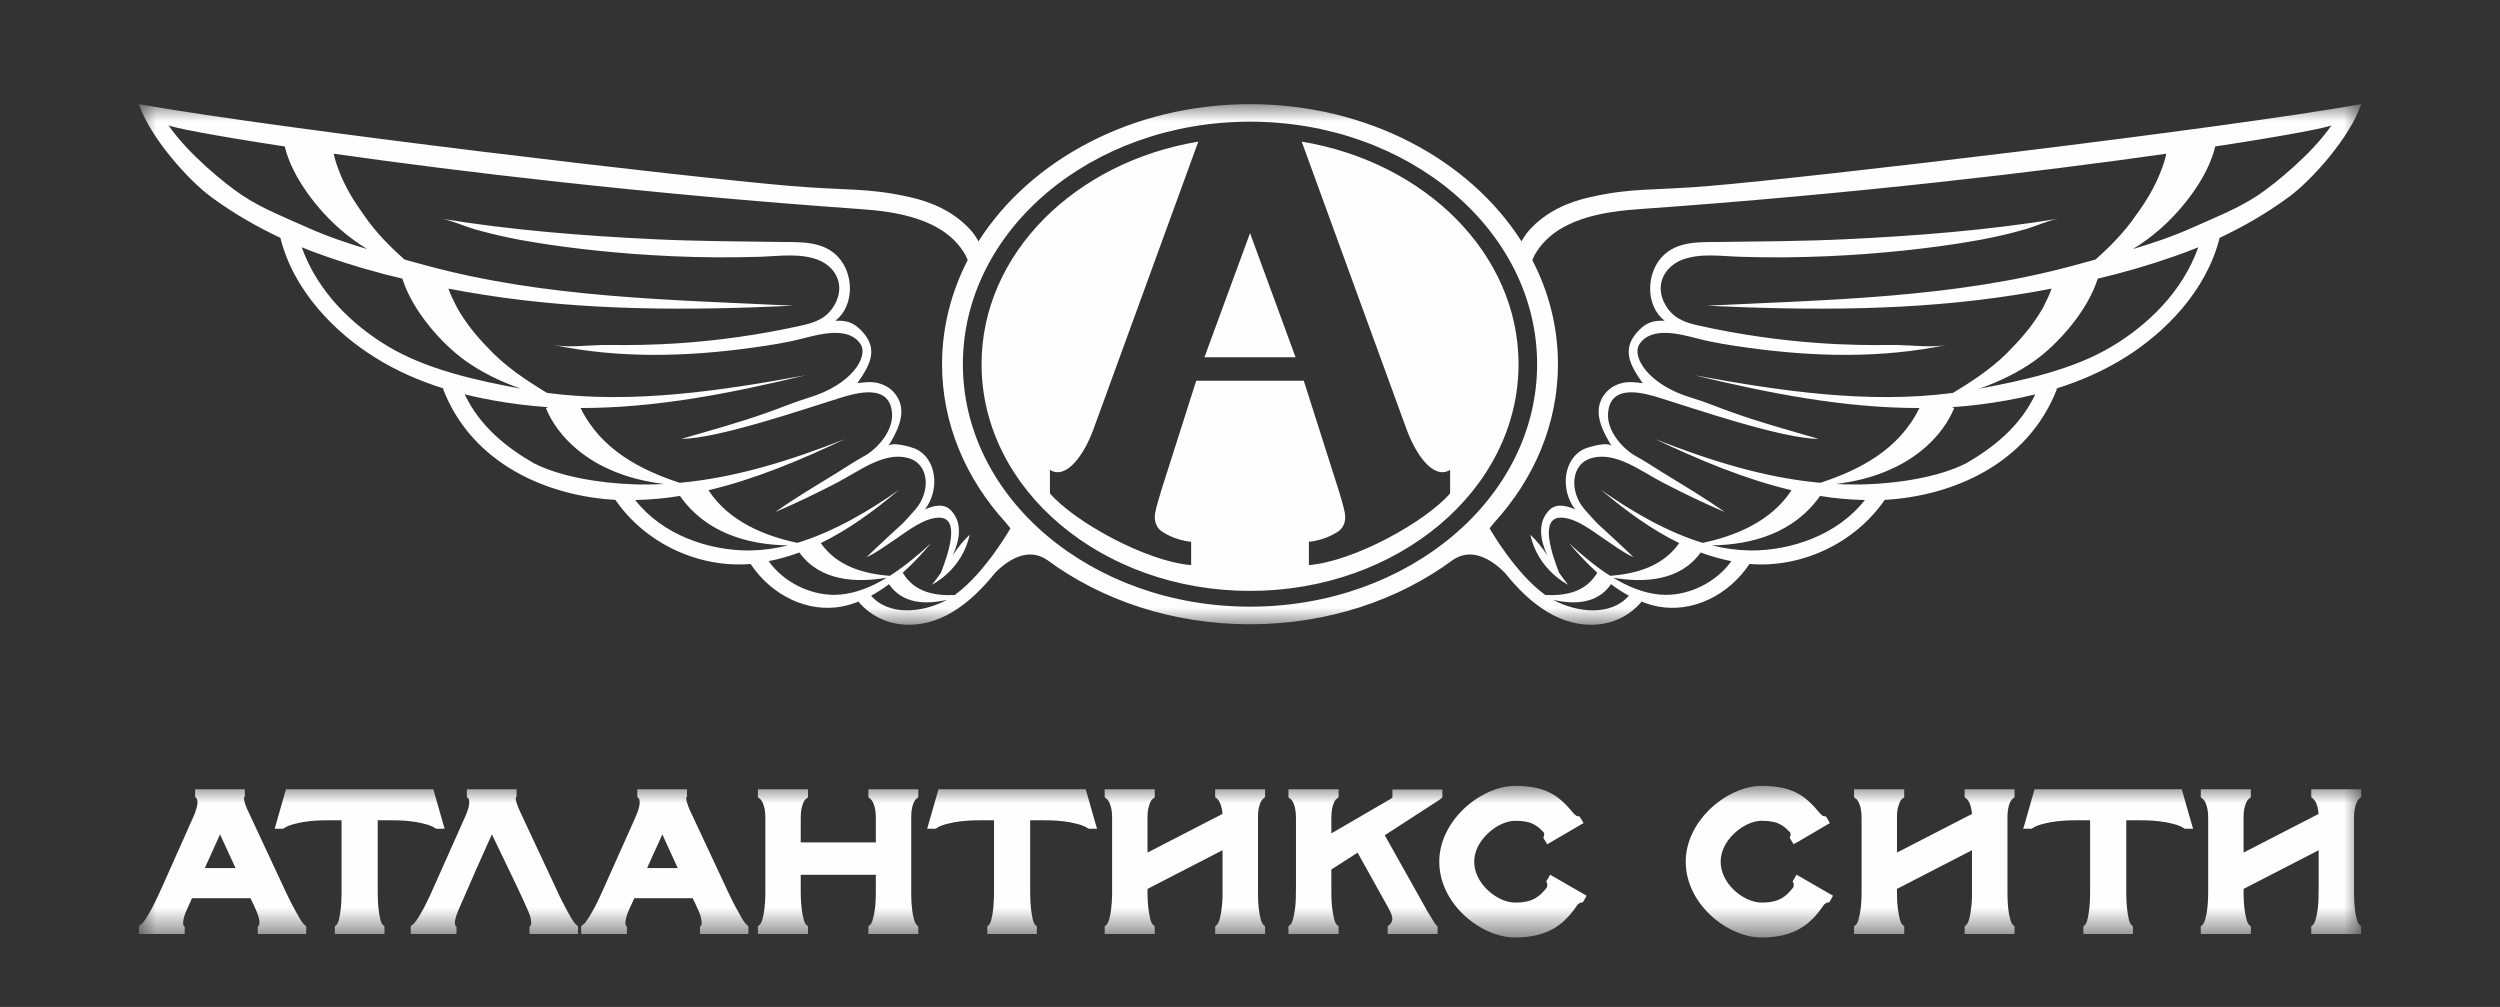
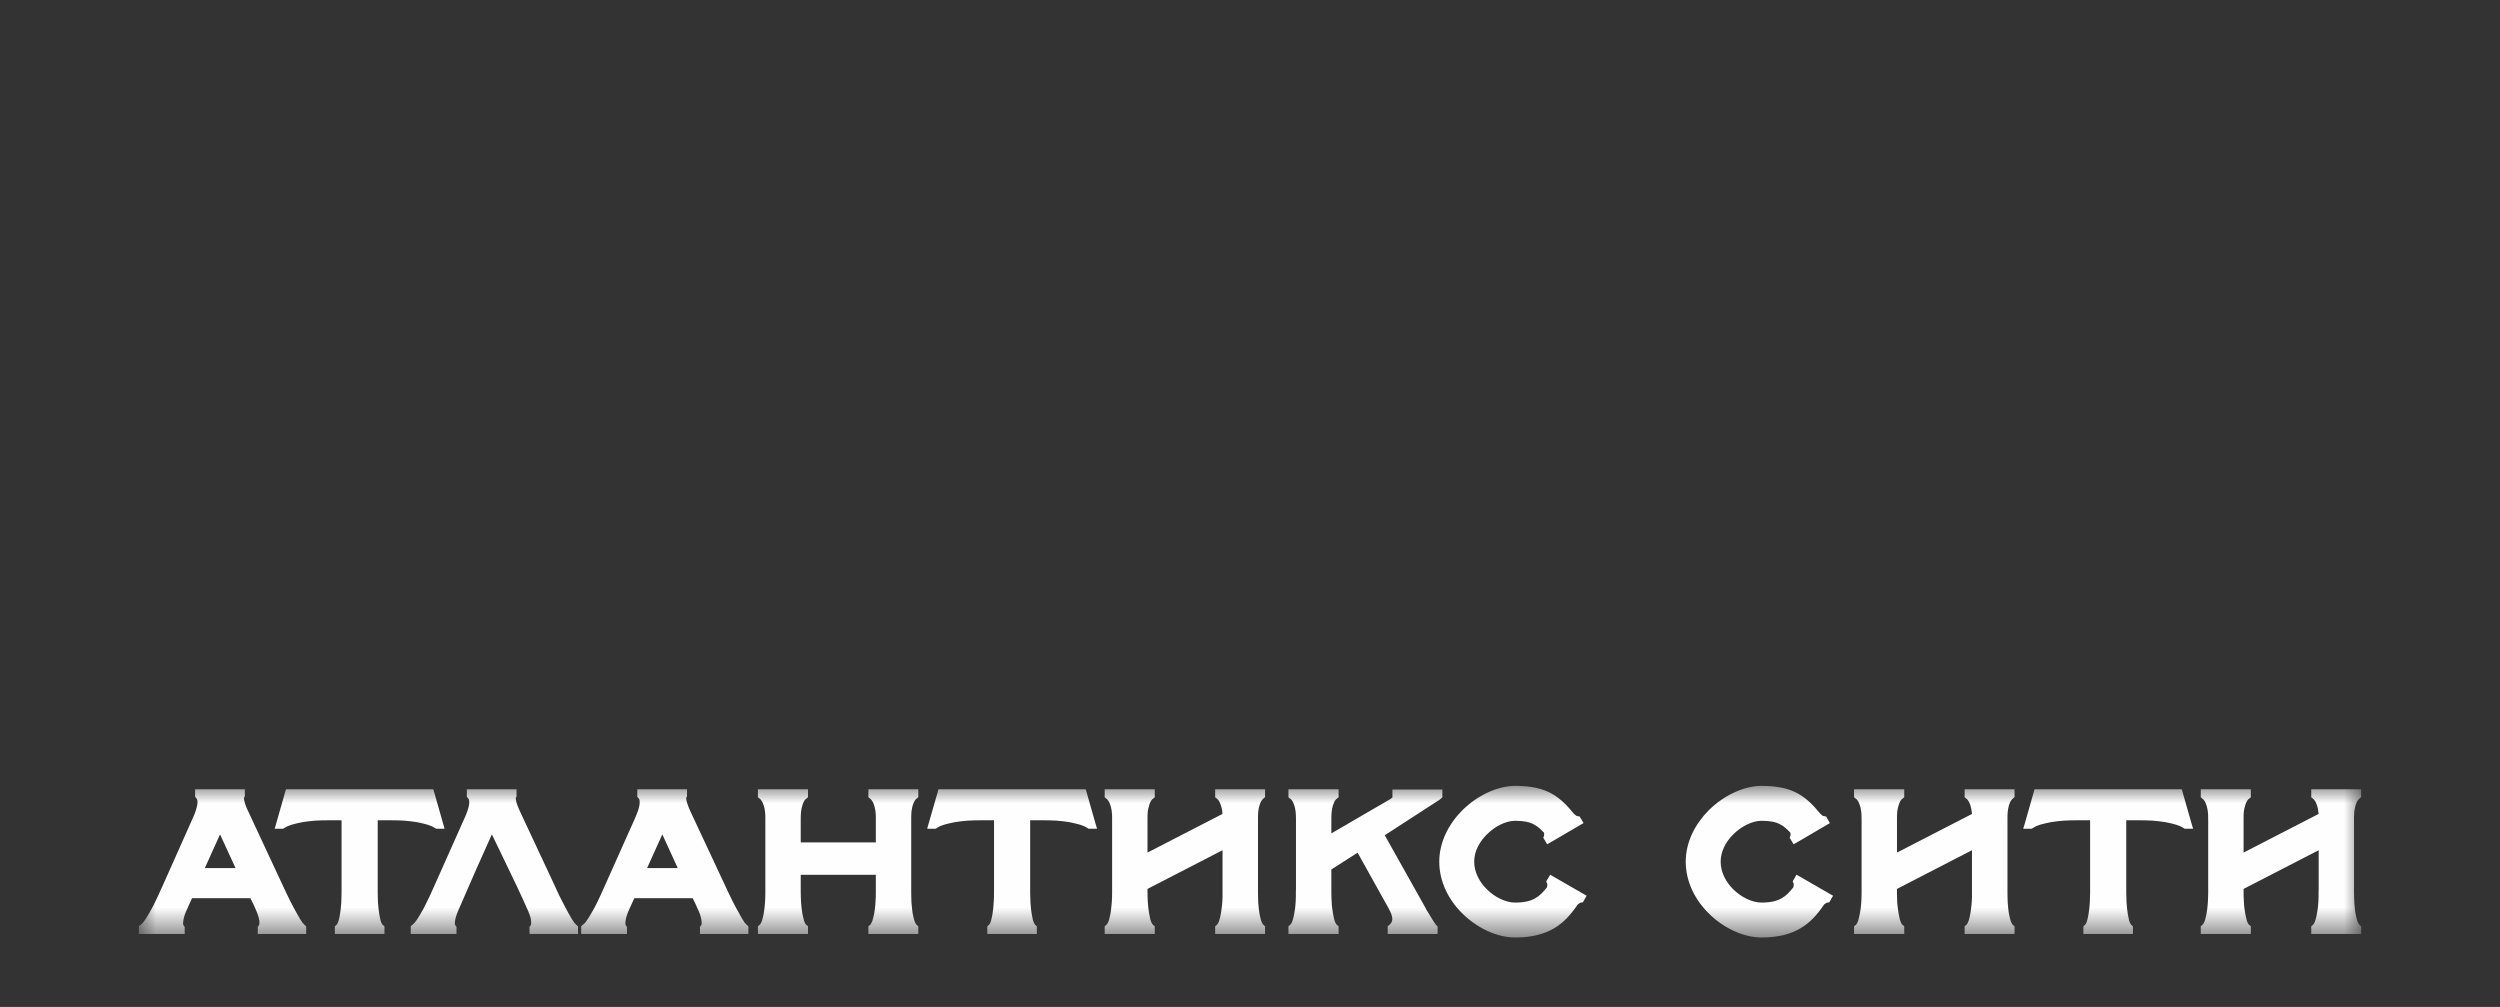
<svg xmlns="http://www.w3.org/2000/svg" xmlns:xlink="http://www.w3.org/1999/xlink" width="72px" height="29px" viewBox="0 0 72 29">
  <rect x="0" y="0" width="72" height="29" fill="#333333" stroke="none" />
  <title>atlantics_logo</title>
  <defs>
-     <polygon id="path-1" points="0 0 63.999 0 63.999 14.994 0 14.994" />
    <polygon id="path-3" points="0 -3.35904601e-15 64 -3.35904601e-15 64 4.367 0 4.367" />
  </defs>
  <g id="atlantics_logo" stroke="none" stroke-width="1" fill="none" fill-rule="evenodd">
    <rect id="Rectangle" x="0" y="0" width="72" height="29" />
    <g id="Group-7" transform="translate(4, 3)">
      <g id="Group-3" transform="translate(0.001, 0)">
        <mask id="mask-2" fill="white">
          <use xlink:href="#path-1" />
        </mask>
        <g id="Clip-2" />
        <path d="M21.088,14.157 C21.265,14.061 21.436,13.948 21.602,13.824 C21.993,14.397 22.664,14.414 23.272,14.276 C22.934,14.457 22.52,14.578 22.124,14.578 C21.731,14.578 21.353,14.46 21.088,14.157 L21.088,14.157 Z M18.136,13.161 C18.438,13.103 18.733,13.017 19.021,12.912 C19.618,13.744 20.667,13.789 21.539,13.638 C21.113,13.895 20.667,14.081 20.198,14.124 C20.14,14.129 20.082,14.132 20.022,14.132 C19.333,14.132 18.574,13.776 18.136,13.161 L18.136,13.161 Z M14.293,11.401 C14.727,11.391 15.156,11.353 15.582,11.283 C16.333,12.352 17.543,12.69 18.693,12.707 C18.345,12.793 17.995,12.846 17.652,12.851 C17.621,12.854 17.591,12.854 17.561,12.854 C16.414,12.854 15.082,12.412 14.293,11.401 L14.293,11.401 Z M14.218,10.947 C13.34,10.915 12.168,10.748 11.371,10.34 C10.589,9.889 9.82,9.281 9.384,8.358 C9.911,8.487 10.448,8.583 10.993,8.651 C11.255,8.683 11.517,8.709 11.78,8.726 C11.759,8.736 11.739,8.746 11.722,8.754 C12.062,9.589 12.828,10.201 13.532,10.509 C14.046,10.746 14.578,10.869 15.12,10.94 C14.941,10.95 14.76,10.953 14.578,10.953 C14.457,10.953 14.339,10.953 14.218,10.947 L14.218,10.947 Z M7.183,6.981 C6.165,6.374 5.151,5.418 4.69,4.122 C4.924,4.218 5.159,4.306 5.396,4.387 C6.119,4.642 6.85,4.851 7.587,5.025 C7.882,5.968 8.736,6.911 9.389,7.38 C9.891,7.74 10.436,7.995 10.998,8.194 C9.745,7.962 8.29,7.645 7.183,6.981 L7.183,6.981 Z M4.801,3.53 C5.38,3.792 5.973,3.996 6.573,4.173 C6.306,4.009 6.046,3.82 5.802,3.608 C5.201,3.089 4.42,2.148 4.2,1.218 C2.125,0.903 0.91,0.663 0.85,0.605 C1.412,1.432 2.483,2.294 2.963,2.617 C3.542,3.003 4.175,3.25 4.801,3.53 L4.801,3.53 Z M23.13,7.488 C23.13,9.208 23.816,10.791 24.968,12.054 C25.047,12.16 25.1,12.213 25.1,12.213 C25.102,12.216 24.368,13.497 23.526,14.112 C23.516,14.119 23.506,14.127 23.496,14.137 C22.929,14.16 22.339,14.066 21.998,13.494 C22.286,13.237 22.556,12.947 22.813,12.644 C22.442,12.985 22.044,13.318 21.623,13.585 C20.891,13.524 20.117,13.323 19.638,12.642 C20.43,12.256 21.174,11.714 21.892,11.106 C21.013,11.727 19.996,12.319 18.965,12.634 C18.035,12.44 16.991,12.022 16.404,11.119 C17.742,10.801 19.053,10.254 20.329,9.646 C18.764,10.264 17.188,10.758 15.574,10.905 C14.467,10.542 13.31,9.959 12.72,8.751 C14.888,8.754 17.067,8.323 19.197,7.808 C16.752,8.257 14.208,8.64 11.752,8.315 C11.137,7.942 10.519,7.536 10.012,6.976 C9.694,6.646 9.402,6.286 9.165,5.865 C9.082,5.701 8.981,5.509 8.913,5.312 C9.256,5.38 9.599,5.438 9.941,5.491 C12.881,5.955 15.872,5.945 18.847,5.804 C15.324,5.633 11.714,5.58 8.285,4.649 C8.073,4.589 7.861,4.536 7.65,4.475 C7.226,4.1 6.82,3.691 6.485,3.202 C6.205,2.814 5.948,2.405 5.766,1.931 C5.716,1.803 5.645,1.609 5.61,1.427 C9.215,1.941 14.593,2.584 20.768,3.021 C21.746,3.089 23.204,3.273 23.804,4.347 C23.829,4.395 23.849,4.443 23.869,4.49 C23.395,5.408 23.13,6.424 23.13,7.488 L23.13,7.488 Z M42.91,14.157 C42.734,14.061 42.562,13.948 42.396,13.824 C42.005,14.397 41.332,14.414 40.729,14.276 C41.064,14.457 41.478,14.578 41.876,14.578 C42.267,14.578 42.645,14.46 42.91,14.157 L42.91,14.157 Z M45.862,13.161 C45.56,13.103 45.265,13.017 44.977,12.912 C44.382,13.744 43.331,13.789 42.459,13.638 C42.885,13.895 43.334,14.081 43.8,14.124 C43.858,14.129 43.919,14.132 43.979,14.132 C44.665,14.132 45.424,13.776 45.862,13.161 L45.862,13.161 Z M49.707,11.401 C49.274,11.391 48.843,11.353 48.417,11.283 C47.665,12.352 46.455,12.69 45.305,12.707 C45.656,12.793 46.004,12.846 46.347,12.851 C46.377,12.854 46.407,12.854 46.437,12.854 C47.584,12.854 48.916,12.412 49.707,11.401 L49.707,11.401 Z M49.781,10.947 C50.66,10.915 51.83,10.748 52.63,10.34 C53.409,9.889 54.18,9.281 54.614,8.358 C54.087,8.487 53.55,8.583 53.008,8.651 C52.746,8.683 52.483,8.709 52.219,8.726 C52.239,8.736 52.259,8.746 52.279,8.754 C51.936,9.589 51.172,10.201 50.464,10.509 C49.955,10.746 49.42,10.869 48.878,10.94 C49.059,10.95 49.241,10.953 49.42,10.953 C49.541,10.953 49.662,10.953 49.781,10.947 L49.781,10.947 Z M56.815,6.981 C57.834,6.374 58.85,5.418 59.309,4.122 C59.074,4.218 58.84,4.306 58.603,4.387 C57.879,4.642 57.15,4.851 56.414,5.025 C56.117,5.968 55.262,6.911 54.609,7.38 C54.107,7.74 53.562,7.995 53.003,8.194 C54.253,7.962 55.708,7.645 56.815,6.981 L56.815,6.981 Z M59.2,3.53 C58.62,3.792 58.025,3.996 57.425,4.173 C57.695,4.009 57.955,3.82 58.197,3.608 C58.797,3.089 59.578,2.148 59.798,1.218 C61.873,0.903 63.088,0.663 63.148,0.605 C62.586,1.432 61.515,2.294 61.038,2.617 C60.456,3.003 59.823,3.25 59.2,3.53 L59.2,3.53 Z M32,14.472 C27.432,14.472 23.73,11.348 23.73,7.488 C23.73,3.631 27.432,0.504 32,0.504 C36.566,0.504 40.268,3.631 40.268,7.488 C40.268,11.348 36.566,14.472 32,14.472 L32,14.472 Z M37.835,13.131 C36.274,14.283 34.234,14.979 32,14.979 C29.764,14.979 27.724,14.283 26.164,13.131 L26.158,13.128 C25.566,12.717 24.953,13.199 24.661,13.494 C24.298,13.948 23.892,14.351 23.42,14.631 C22.556,15.156 21.439,15.156 20.728,14.336 C20.733,14.331 20.738,14.326 20.743,14.318 C20.584,14.384 20.42,14.432 20.251,14.467 C19.265,14.654 18.226,14.157 17.616,13.242 C16.189,13.363 14.629,12.707 13.721,11.396 C11.8,11.29 9.604,10.388 8.759,8.202 L8.779,8.189 C8.096,7.977 7.43,7.69 6.797,7.294 C5.663,6.588 4.458,5.391 4.074,3.85 C3.386,3.525 2.713,3.139 2.088,2.678 C1.427,2.196 0.315,0.951 0,0 C4.228,0.744 15.791,2.105 18.761,2.355 C20.435,2.496 20.96,2.4 22.192,2.675 C22.83,2.816 23.471,3.091 23.955,3.628 C24.046,3.729 24.119,3.837 24.179,3.951 C25.674,1.601 28.617,0 32,0 C35.381,0 38.324,1.601 39.819,3.951 C39.879,3.837 39.953,3.729 40.043,3.628 C40.527,3.091 41.168,2.816 41.806,2.675 C43.039,2.4 43.563,2.496 45.237,2.355 C48.207,2.105 59.77,0.744 64.001,0 C63.683,0.951 62.574,2.196 61.911,2.678 C61.283,3.139 60.615,3.525 59.924,3.85 C59.54,5.391 58.335,6.588 57.203,7.294 C56.568,7.69 55.905,7.977 55.222,8.189 L55.239,8.202 C54.395,10.388 52.198,11.29 50.28,11.396 C49.37,12.707 47.811,13.363 46.384,13.242 C45.774,14.157 44.733,14.654 43.747,14.467 C43.578,14.432 43.414,14.384 43.255,14.318 C43.26,14.326 43.266,14.331 43.271,14.336 C42.562,15.156 41.445,15.156 40.578,14.631 C40.106,14.351 39.7,13.948 39.337,13.494 C39.045,13.199 38.432,12.717 37.842,13.128 L37.835,13.131 Z M40.868,7.488 C40.868,9.208 40.182,10.791 39.03,12.054 C38.952,12.16 38.899,12.213 38.899,12.213 C38.896,12.216 39.63,13.497 40.472,14.112 C40.482,14.119 40.492,14.127 40.505,14.137 C41.069,14.16 41.662,14.066 42,13.494 C41.715,13.237 41.443,12.947 41.188,12.644 C41.556,12.985 41.954,13.318 42.375,13.585 C43.107,13.524 43.881,13.323 44.36,12.642 C43.571,12.256 42.824,11.714 42.106,11.106 C42.986,11.727 44.002,12.319 45.035,12.634 C45.966,12.44 47.007,12.022 47.595,11.119 C46.256,10.801 44.945,10.254 43.671,9.646 C45.237,10.264 46.81,10.758 48.424,10.905 C49.533,10.542 50.691,9.959 51.278,8.751 C49.112,8.754 46.931,8.323 44.801,7.808 C47.247,8.257 49.791,8.64 52.246,8.315 C52.864,7.942 53.479,7.536 53.986,6.976 C54.304,6.646 54.596,6.286 54.836,5.865 C54.916,5.701 55.017,5.509 55.085,5.312 C54.745,5.38 54.4,5.438 54.057,5.491 C51.117,5.955 48.129,5.945 45.151,5.804 C48.674,5.633 52.284,5.58 55.711,4.649 C55.925,4.589 56.137,4.536 56.349,4.475 C56.772,4.1 57.178,3.691 57.513,3.202 C57.796,2.814 58.05,2.405 58.232,1.931 C58.282,1.803 58.355,1.609 58.388,1.427 C54.783,1.941 49.405,2.584 43.233,3.021 C42.254,3.089 40.795,3.273 40.195,4.347 C40.169,4.395 40.152,4.443 40.129,4.49 C40.606,5.408 40.868,6.424 40.868,7.488 L40.868,7.488 Z M32,7.289 L33.311,7.289 L32,3.714 L30.687,7.289 L32,7.289 Z M39.733,7.488 C39.733,11.096 36.269,14.018 32,14.018 C27.729,14.018 24.268,11.096 24.268,7.488 C24.268,4.314 26.953,1.669 30.51,1.079 L27.485,9.377 C27.238,10.055 26.726,10.832 26.237,10.534 L26.237,11.21 C26.94,12.024 29.003,13.169 30.304,13.275 L30.304,12.601 L30.256,12.599 C29.88,12.546 29.62,12.41 29.477,12.317 C29.33,12.221 29.257,12.077 29.257,11.885 C29.257,11.747 29.323,11.53 29.419,11.21 L29.431,11.164 L30.45,7.965 L32,7.965 L33.548,7.965 L34.567,11.164 L34.58,11.21 C34.675,11.53 34.741,11.747 34.741,11.885 C34.741,12.077 34.67,12.221 34.524,12.317 C34.378,12.41 34.118,12.546 33.745,12.599 L33.695,12.601 L33.695,13.275 C34.996,13.169 37.058,12.024 37.762,11.21 L37.762,10.534 C37.272,10.832 36.761,10.055 36.513,9.377 L33.488,1.079 C37.048,1.669 39.733,4.314 39.733,7.488 L39.733,7.488 Z M55.287,3.298 C54.977,3.351 54.659,3.505 54.352,3.595 C54.024,3.691 53.691,3.772 53.356,3.842 C52.703,3.986 49.67,4.513 46.097,4.395 C45.545,4.377 44.977,4.284 44.445,4.48 C44.292,4.541 44.148,4.637 44.04,4.758 C43.823,5.005 43.737,5.365 43.949,5.756 C44.168,6.165 44.524,6.286 44.889,6.369 C47.474,6.949 49.521,6.944 50.35,6.936 C50.481,6.936 50.582,6.934 50.65,6.936 C51.099,6.944 51.646,7.019 52.072,6.931 C50.192,7.327 48.235,7.279 46.324,7.012 C45.842,6.946 45.363,6.873 44.887,6.75 C44.387,6.623 43.538,6.384 43.205,6.929 C43.003,7.261 43.434,8.078 44.74,8.464 C45.124,8.577 45.494,8.741 45.875,8.872 C46.702,9.167 47.466,9.377 48.374,9.639 C47.325,9.639 44.74,8.749 43.833,8.469 C43.369,8.325 42.35,8.01 42.31,8.928 C42.287,9.442 42.761,9.947 43.119,10.141 C43.371,10.279 43.613,10.441 43.861,10.595 C44.468,10.97 45.083,11.328 45.671,11.747 C45.071,11.49 44.473,11.202 43.886,10.897 C43.263,10.574 42.534,9.997 41.843,10.191 C41.221,10.365 41.203,11.164 41.627,11.661 C41.748,11.805 41.879,11.943 42.007,12.08 C42.007,12.08 42.703,12.712 43.044,13.048 C42.746,12.914 42.469,12.7 42.191,12.516 C41.831,12.271 41.382,11.916 40.961,11.908 C40.311,11.898 40.714,13.015 40.901,13.494 C40.984,13.615 41.069,13.731 41.158,13.839 C41.158,13.839 40.295,13.421 40.074,12.402 C40.25,12.561 40.406,12.765 40.558,12.987 C40.358,12.554 40.275,12.062 40.6,11.711 C40.79,11.495 41.082,11.545 41.362,11.671 C40.923,11.096 41.022,10.194 41.644,9.921 C41.753,9.876 42.325,9.702 42.421,9.856 C42.194,9.485 41.909,8.978 42.106,8.532 C42.27,8.154 42.65,7.99 42.993,8.005 C43.099,8.01 43.205,8.02 43.308,8.035 C42.935,7.506 42.683,7.045 43.192,6.52 C43.422,6.281 43.624,6.225 43.941,6.238 C43.397,5.819 43.399,4.901 43.861,4.402 C44.284,3.941 44.94,3.974 45.482,3.969 C46.707,3.953 47.93,3.948 49.153,3.89 C51.205,3.792 53.257,3.631 55.287,3.298 L55.287,3.298 Z M8.711,3.298 C9.021,3.351 9.339,3.505 9.646,3.595 C9.977,3.691 10.31,3.772 10.642,3.842 C11.295,3.986 14.329,4.513 17.901,4.395 C18.456,4.377 19.021,4.284 19.553,4.48 C19.709,4.541 19.85,4.637 19.961,4.758 C20.175,5.005 20.259,5.365 20.047,5.756 C19.83,6.165 19.475,6.286 19.109,6.369 C16.525,6.949 14.477,6.944 13.648,6.936 C13.517,6.936 13.416,6.934 13.348,6.936 C12.896,6.944 12.354,7.019 11.926,6.931 C13.807,7.327 15.763,7.279 17.674,7.012 C18.156,6.946 18.635,6.873 19.111,6.75 C19.613,6.623 20.46,6.384 20.793,6.929 C20.995,7.261 20.564,8.078 19.258,8.464 C18.877,8.577 18.504,8.741 18.126,8.872 C17.296,9.167 16.532,9.377 15.624,9.639 C16.673,9.639 19.258,8.749 20.165,8.469 C20.629,8.325 21.648,8.01 21.691,8.928 C21.713,9.442 21.239,9.947 20.879,10.141 C20.627,10.279 20.385,10.441 20.138,10.595 C19.53,10.97 18.917,11.328 18.327,11.747 C18.93,11.49 19.525,11.202 20.112,10.897 C20.735,10.574 21.461,9.997 22.155,10.191 C22.777,10.365 22.795,11.164 22.371,11.661 C22.25,11.805 22.122,11.943 21.991,12.08 C21.991,12.08 21.295,12.712 20.955,13.048 C21.25,12.914 21.529,12.7 21.807,12.516 C22.17,12.271 22.616,11.916 23.037,11.908 C23.688,11.898 23.284,13.015 23.098,13.494 C23.014,13.615 22.929,13.731 22.84,13.839 C22.84,13.839 23.705,13.421 23.925,12.402 C23.748,12.561 23.592,12.765 23.441,12.987 C23.64,12.554 23.723,12.062 23.398,11.711 C23.209,11.495 22.916,11.545 22.639,11.671 C23.077,11.096 22.977,10.194 22.354,9.921 C22.245,9.876 21.673,9.702 21.577,9.856 C21.804,9.485 22.089,8.978 21.892,8.532 C21.729,8.154 21.348,7.99 21.005,8.005 C20.899,8.01 20.793,8.02 20.69,8.035 C21.063,7.506 21.315,7.045 20.806,6.52 C20.576,6.281 20.375,6.225 20.057,6.238 C20.602,5.819 20.602,4.901 20.138,4.402 C19.717,3.941 19.059,3.974 18.516,3.969 C17.291,3.953 16.071,3.948 14.845,3.89 C12.793,3.792 10.741,3.631 8.711,3.298 L8.711,3.298 Z" id="Fill-1" fill="#FEFEFE" mask="url(#mask-2)" />
      </g>
      <g id="Group-6" transform="translate(0, 19.633)">
        <mask id="mask-4" fill="white">
          <use xlink:href="#path-3" />
        </mask>
        <g id="Clip-5" />
        <path d="M47.857,4.1 C47.572,4.269 47.219,4.367 46.732,4.367 C46.215,4.367 45.638,4.1 45.207,3.668 C44.819,3.283 44.549,2.761 44.549,2.183 C44.549,1.616 44.821,1.097 45.209,0.706 C45.643,0.272 46.228,-3.35904601e-15 46.732,-3.35904601e-15 C47.201,-3.35904601e-15 47.526,0.078 47.786,0.224 C48.041,0.366 48.225,0.562 48.422,0.799 C48.447,0.824 48.469,0.842 48.487,0.857 C48.502,0.865 48.517,0.872 48.53,0.872 L48.59,0.882 L48.621,0.933 L48.636,0.961 L48.701,1.072 L48.593,1.135 L47.764,1.621 L47.655,1.682 L47.59,1.573 L47.574,1.546 L47.542,1.495 L47.564,1.437 C47.569,1.425 47.569,1.417 47.569,1.399 C47.569,1.387 47.569,1.369 47.564,1.351 C47.466,1.248 47.378,1.16 47.267,1.107 C47.143,1.041 46.984,1.006 46.732,1.006 C46.473,1.006 46.155,1.157 45.913,1.402 C45.704,1.611 45.555,1.886 45.555,2.183 C45.555,2.486 45.704,2.766 45.913,2.975 C46.15,3.21 46.463,3.361 46.732,3.361 C46.995,3.361 47.174,3.316 47.312,3.237 C47.443,3.164 47.544,3.053 47.648,2.922 C47.655,2.892 47.658,2.872 47.66,2.852 C47.66,2.831 47.658,2.816 47.653,2.806 L47.63,2.751 L47.66,2.695 L47.675,2.673 L47.738,2.559 L47.852,2.622 L48.681,3.101 L48.792,3.164 L48.729,3.273 L48.714,3.3 L48.684,3.353 L48.623,3.363 C48.613,3.363 48.601,3.368 48.588,3.379 C48.57,3.389 48.553,3.401 48.535,3.416 C48.343,3.701 48.137,3.936 47.857,4.1 L47.857,4.1 Z M62.778,1.853 L60.615,2.968 L60.615,3.063 L60.617,3.202 C60.617,3.247 60.62,3.305 60.625,3.361 C60.627,3.416 60.632,3.469 60.64,3.527 C60.647,3.588 60.655,3.641 60.665,3.694 C60.673,3.742 60.685,3.795 60.7,3.848 C60.71,3.89 60.723,3.928 60.738,3.953 C60.751,3.976 60.763,3.994 60.776,4.004 L60.824,4.044 L60.824,4.102 L60.824,4.142 L60.824,4.266 L60.695,4.266 L59.508,4.266 L59.382,4.266 L59.382,4.142 L59.382,4.102 L59.382,4.044 L59.43,4.004 C59.442,3.991 59.457,3.974 59.467,3.951 C59.483,3.928 59.498,3.89 59.51,3.845 C59.523,3.797 59.535,3.742 59.546,3.694 C59.556,3.638 59.563,3.588 59.571,3.527 C59.576,3.469 59.581,3.416 59.586,3.361 C59.591,3.305 59.593,3.247 59.593,3.202 L59.596,3.058 L59.596,2.96 L59.596,1.011 L59.596,1.009 C59.596,0.887 59.596,0.766 59.571,0.653 C59.566,0.623 59.558,0.593 59.548,0.565 C59.538,0.537 59.528,0.507 59.515,0.477 C59.505,0.456 59.493,0.436 59.477,0.416 C59.465,0.396 59.447,0.378 59.43,0.368 L59.382,0.328 L59.382,0.265 L59.382,0.229 L59.382,0.098 L59.508,0.098 L60.695,0.098 L60.824,0.098 L60.824,0.229 L60.824,0.265 L60.824,0.328 L60.776,0.366 C60.758,0.378 60.741,0.396 60.728,0.413 C60.715,0.434 60.703,0.454 60.693,0.477 C60.68,0.504 60.67,0.532 60.662,0.565 C60.652,0.59 60.645,0.62 60.637,0.653 L60.622,0.741 C60.62,0.777 60.617,0.804 60.617,0.832 C60.617,0.867 60.615,0.898 60.615,0.925 L60.615,1.011 L60.615,1.752 L60.615,1.921 L62.775,0.809 C62.773,0.792 62.773,0.766 62.768,0.741 C62.765,0.708 62.76,0.683 62.753,0.653 C62.748,0.62 62.74,0.593 62.73,0.565 C62.72,0.532 62.71,0.504 62.697,0.477 C62.687,0.459 62.674,0.436 62.659,0.416 C62.644,0.396 62.629,0.378 62.611,0.366 L62.564,0.328 L62.564,0.265 L62.564,0.229 L62.564,0.098 L62.69,0.098 L63.872,0.098 L64.001,0.098 L64.001,0.229 L64.001,0.265 L64.001,0.323 L63.955,0.363 C63.938,0.376 63.923,0.393 63.907,0.413 C63.892,0.434 63.88,0.456 63.872,0.477 C63.847,0.529 63.829,0.587 63.819,0.65 C63.807,0.708 63.799,0.774 63.799,0.832 C63.796,0.87 63.796,0.898 63.796,0.925 L63.796,1.011 L63.796,2.96 L63.796,3.063 L63.799,3.202 C63.799,3.25 63.801,3.305 63.804,3.361 C63.809,3.416 63.814,3.472 63.819,3.53 C63.824,3.588 63.832,3.641 63.842,3.694 C63.852,3.742 63.865,3.795 63.877,3.845 C63.89,3.89 63.902,3.928 63.917,3.953 C63.93,3.976 63.943,3.994 63.955,4.006 L64.001,4.047 L64.001,4.102 L64.001,4.142 L64.001,4.266 L63.872,4.266 L62.69,4.266 L62.564,4.266 L62.564,4.142 L62.564,4.102 L62.564,4.044 L62.611,4.004 C62.624,3.991 62.637,3.976 62.649,3.951 C62.664,3.926 62.68,3.888 62.69,3.845 C62.705,3.797 62.717,3.742 62.725,3.694 C62.735,3.638 62.745,3.585 62.753,3.527 C62.758,3.469 62.765,3.416 62.768,3.361 C62.773,3.305 62.775,3.247 62.775,3.202 L62.775,3.058 L62.778,2.96 L62.778,2.433 L62.778,1.853 Z M52.793,1.853 L50.633,2.968 L50.633,3.063 L50.635,3.202 C50.635,3.247 50.638,3.305 50.64,3.361 C50.645,3.416 50.65,3.469 50.658,3.527 C50.666,3.588 50.673,3.641 50.683,3.694 C50.693,3.742 50.703,3.795 50.716,3.848 C50.729,3.89 50.741,3.928 50.756,3.953 C50.769,3.976 50.781,3.994 50.794,4.004 L50.842,4.044 L50.842,4.102 L50.842,4.142 L50.842,4.266 L50.713,4.266 L49.526,4.266 L49.397,4.266 L49.397,4.142 L49.397,4.102 L49.397,4.044 L49.448,4.004 C49.46,3.991 49.475,3.974 49.486,3.951 C49.501,3.928 49.516,3.89 49.526,3.845 C49.538,3.797 49.551,3.742 49.561,3.694 C49.571,3.638 49.581,3.585 49.589,3.527 C49.594,3.469 49.599,3.416 49.604,3.361 C49.607,3.305 49.609,3.247 49.612,3.202 L49.614,3.061 L49.614,2.96 L49.614,1.011 L49.614,1.009 C49.614,0.887 49.614,0.766 49.589,0.653 C49.584,0.62 49.576,0.593 49.566,0.565 L49.566,0.567 C49.556,0.537 49.546,0.507 49.533,0.477 C49.523,0.456 49.511,0.436 49.496,0.416 C49.483,0.396 49.465,0.378 49.448,0.368 L49.397,0.328 L49.397,0.265 L49.397,0.229 L49.397,0.098 L49.526,0.098 L50.713,0.098 L50.842,0.098 L50.842,0.229 L50.842,0.265 L50.842,0.328 L50.794,0.366 C50.776,0.378 50.759,0.396 50.746,0.413 C50.731,0.434 50.721,0.454 50.711,0.477 C50.698,0.504 50.688,0.532 50.681,0.565 L50.678,0.565 C50.671,0.59 50.663,0.62 50.655,0.653 C50.65,0.683 50.645,0.708 50.64,0.741 C50.638,0.777 50.635,0.804 50.635,0.832 C50.633,0.867 50.633,0.895 50.633,0.925 L50.633,1.011 L50.633,1.752 L50.633,1.921 L52.793,0.809 C52.791,0.792 52.788,0.769 52.786,0.741 C52.783,0.711 52.778,0.683 52.771,0.653 C52.766,0.623 52.758,0.593 52.748,0.565 C52.738,0.537 52.728,0.504 52.715,0.477 C52.705,0.459 52.693,0.436 52.678,0.416 C52.662,0.396 52.647,0.378 52.63,0.366 L52.582,0.328 L52.582,0.265 L52.582,0.229 L52.582,0.098 L52.708,0.098 L53.89,0.098 L54.019,0.098 L54.019,0.229 L54.019,0.265 L54.019,0.323 L53.973,0.363 C53.956,0.376 53.941,0.393 53.926,0.413 C53.91,0.434 53.898,0.456 53.888,0.477 C53.865,0.529 53.847,0.587 53.837,0.65 C53.825,0.708 53.817,0.774 53.817,0.832 C53.815,0.87 53.815,0.898 53.815,0.928 L53.815,1.011 L53.815,2.96 L53.815,3.058 L53.817,3.202 C53.817,3.25 53.82,3.305 53.822,3.361 C53.827,3.416 53.832,3.472 53.837,3.53 C53.842,3.588 53.85,3.641 53.86,3.694 C53.87,3.742 53.883,3.795 53.895,3.845 C53.908,3.89 53.921,3.928 53.936,3.953 C53.948,3.976 53.961,3.994 53.973,4.006 L54.019,4.047 L54.019,4.102 L54.019,4.142 L54.019,4.266 L53.89,4.266 L52.708,4.266 L52.582,4.266 L52.582,4.142 L52.582,4.102 L52.582,4.044 L52.63,4.004 C52.642,3.991 52.655,3.974 52.667,3.951 C52.683,3.928 52.695,3.89 52.708,3.845 C52.723,3.797 52.736,3.742 52.743,3.694 C52.753,3.638 52.763,3.585 52.768,3.527 C52.776,3.469 52.781,3.416 52.786,3.361 C52.791,3.305 52.793,3.247 52.793,3.202 L52.793,3.058 L52.793,2.96 L52.793,2.433 L52.793,1.853 Z M2.784,2.368 L2.337,1.397 L1.899,2.368 L2.784,2.368 Z M6.359,0.098 L5.696,0.098 L4.332,0.098 L4.236,0.098 L4.208,0.192 L3.956,1.077 L3.911,1.235 L4.079,1.235 L4.117,1.235 L4.155,1.235 L4.188,1.213 C4.216,1.2 4.246,1.182 4.281,1.162 C4.316,1.147 4.359,1.132 4.405,1.117 C4.45,1.104 4.498,1.092 4.551,1.079 C4.606,1.067 4.662,1.054 4.715,1.044 C4.773,1.034 4.833,1.026 4.896,1.019 C4.957,1.011 5.02,1.006 5.085,1.001 C5.154,1.001 5.222,0.996 5.285,0.993 C5.34,0.993 5.408,0.991 5.481,0.991 L5.834,0.991 L5.837,1.011 L5.837,2.96 L5.837,3.061 L5.834,3.202 C5.834,3.25 5.832,3.305 5.829,3.361 C5.824,3.416 5.819,3.472 5.814,3.53 C5.809,3.588 5.802,3.638 5.791,3.696 C5.784,3.747 5.774,3.8 5.761,3.85 C5.749,3.893 5.736,3.931 5.723,3.956 C5.713,3.979 5.701,3.994 5.688,4.006 L5.643,4.047 L5.643,4.102 L5.643,4.142 L5.643,4.266 L5.771,4.266 L5.784,4.266 L6.359,4.266 L6.934,4.266 L6.944,4.266 L7.072,4.266 L7.072,4.142 L7.072,4.102 L7.072,4.047 L7.027,4.006 C6.997,3.981 6.974,3.931 6.954,3.85 C6.941,3.8 6.934,3.747 6.923,3.696 C6.913,3.638 6.906,3.588 6.901,3.53 C6.896,3.472 6.891,3.416 6.886,3.361 C6.883,3.305 6.881,3.25 6.881,3.202 L6.878,3.063 L6.878,2.96 L6.878,1.011 L6.881,0.991 L7.234,0.991 C7.307,0.991 7.375,0.993 7.43,0.993 C7.493,0.996 7.561,1.001 7.629,1.001 C7.695,1.006 7.758,1.011 7.819,1.019 C7.882,1.026 7.942,1.034 8,1.044 C8.053,1.054 8.108,1.067 8.164,1.079 C8.217,1.092 8.265,1.104 8.31,1.117 C8.356,1.132 8.398,1.147 8.434,1.162 C8.469,1.182 8.502,1.2 8.527,1.213 L8.56,1.235 L8.598,1.235 L8.635,1.235 L8.804,1.235 L8.759,1.077 L8.507,0.192 L8.479,0.098 L8.383,0.098 L7.019,0.098 L6.359,0.098 Z M7.829,4.142 L7.829,4.102 L7.829,4.042 L7.879,3.999 C7.899,3.986 7.922,3.961 7.947,3.933 C7.975,3.903 8.003,3.86 8.035,3.812 C8.071,3.754 8.103,3.704 8.131,3.651 C8.161,3.603 8.192,3.545 8.222,3.487 C8.25,3.431 8.28,3.376 8.308,3.313 C8.34,3.247 8.366,3.194 8.388,3.149 L8.451,3.008 L8.499,2.902 L9.364,0.961 C9.379,0.928 9.392,0.898 9.402,0.877 C9.412,0.852 9.425,0.819 9.44,0.784 C9.452,0.751 9.462,0.719 9.473,0.688 C9.483,0.658 9.493,0.625 9.5,0.593 C9.505,0.567 9.51,0.54 9.513,0.509 L9.513,0.436 C9.51,0.416 9.508,0.398 9.503,0.386 C9.495,0.373 9.488,0.363 9.478,0.353 L9.445,0.313 L9.445,0.265 L9.445,0.229 L9.445,0.098 L9.571,0.098 L10.751,0.098 L10.877,0.098 L10.877,0.229 L10.877,0.265 L10.877,0.3 L10.859,0.333 C10.857,0.338 10.854,0.345 10.854,0.358 C10.854,0.381 10.859,0.411 10.867,0.449 L10.867,0.451 C10.877,0.492 10.892,0.54 10.912,0.585 C10.93,0.635 10.953,0.688 10.978,0.741 L11.989,2.902 L12.034,3.003 L12.102,3.147 C12.13,3.205 12.155,3.258 12.185,3.313 C12.208,3.361 12.238,3.416 12.274,3.484 C12.301,3.537 12.334,3.598 12.364,3.653 C12.395,3.706 12.425,3.757 12.458,3.817 C12.488,3.865 12.516,3.908 12.538,3.941 C12.561,3.966 12.581,3.989 12.601,4.006 L12.647,4.047 L12.647,4.102 L12.647,4.142 L12.647,4.266 L12.518,4.266 L11.379,4.266 L11.25,4.266 L11.25,4.142 L11.25,4.102 L11.25,4.059 L11.278,4.029 C11.283,4.019 11.29,4.006 11.293,3.994 C11.298,3.981 11.298,3.963 11.298,3.946 C11.298,3.895 11.293,3.842 11.278,3.787 C11.268,3.757 11.258,3.729 11.248,3.699 C11.24,3.671 11.227,3.638 11.212,3.608 C11.013,3.147 10.781,2.67 10.549,2.191 C10.421,1.929 10.292,1.662 10.166,1.397 C10.022,1.717 9.876,2.045 9.73,2.37 C9.536,2.814 9.354,3.227 9.19,3.608 C9.178,3.636 9.165,3.666 9.155,3.699 C9.145,3.729 9.135,3.757 9.127,3.787 C9.117,3.822 9.112,3.848 9.107,3.873 C9.104,3.903 9.102,3.931 9.099,3.948 C9.099,3.966 9.102,3.981 9.104,3.994 C9.109,4.009 9.114,4.019 9.12,4.029 L9.147,4.059 L9.147,4.102 L9.147,4.142 L9.147,4.266 L9.019,4.266 L7.955,4.266 L7.829,4.266 L7.829,4.142 Z M15.519,2.368 L15.075,1.397 L14.636,2.368 L15.519,2.368 Z M12.738,4.142 L12.738,4.102 L12.738,4.042 L12.788,3.999 C12.808,3.984 12.831,3.961 12.859,3.936 L12.859,3.933 C12.884,3.9 12.914,3.858 12.944,3.812 C12.98,3.754 13.012,3.704 13.04,3.651 C13.07,3.603 13.101,3.545 13.133,3.487 C13.159,3.431 13.189,3.376 13.219,3.313 C13.249,3.247 13.277,3.194 13.297,3.149 L13.36,3.008 L13.408,2.902 L14.276,0.961 C14.288,0.93 14.298,0.903 14.311,0.877 C14.324,0.847 14.336,0.817 14.349,0.784 C14.361,0.751 14.374,0.719 14.384,0.688 C14.394,0.658 14.402,0.625 14.409,0.593 C14.414,0.567 14.419,0.54 14.422,0.509 C14.424,0.484 14.424,0.461 14.422,0.436 C14.419,0.416 14.417,0.398 14.412,0.386 C14.404,0.373 14.397,0.366 14.389,0.353 L14.354,0.315 L14.354,0.265 L14.354,0.229 L14.354,0.098 L14.482,0.098 L15.657,0.098 L15.786,0.098 L15.786,0.229 L15.786,0.265 L15.786,0.3 L15.766,0.333 C15.766,0.338 15.763,0.345 15.763,0.358 C15.763,0.381 15.766,0.411 15.776,0.449 L15.776,0.451 C15.788,0.492 15.804,0.54 15.821,0.585 C15.839,0.635 15.861,0.688 15.887,0.741 L16.898,2.902 L16.946,3.008 L17.014,3.147 C17.039,3.205 17.067,3.255 17.094,3.313 C17.12,3.361 17.147,3.416 17.183,3.484 C17.21,3.537 17.241,3.595 17.276,3.653 C17.306,3.711 17.339,3.764 17.367,3.817 C17.397,3.865 17.425,3.908 17.447,3.941 C17.47,3.966 17.493,3.989 17.51,4.006 L17.553,4.047 L17.553,4.102 L17.553,4.142 L17.553,4.266 L17.427,4.266 L16.288,4.266 L16.159,4.266 L16.159,4.142 L16.159,4.102 L16.159,4.059 L16.184,4.029 C16.192,4.019 16.199,4.006 16.202,3.994 C16.207,3.981 16.209,3.963 16.209,3.946 C16.209,3.923 16.207,3.895 16.202,3.87 C16.199,3.845 16.194,3.82 16.184,3.787 C16.179,3.757 16.169,3.729 16.159,3.699 C16.149,3.671 16.136,3.638 16.124,3.608 L16.081,3.517 C16.073,3.495 16.058,3.464 16.043,3.429 L15.95,3.235 L14.268,3.235 L14.18,3.429 C14.167,3.454 14.155,3.484 14.139,3.517 C14.124,3.55 14.109,3.58 14.099,3.608 C14.084,3.638 14.074,3.671 14.064,3.699 C14.054,3.729 14.044,3.757 14.036,3.787 C14.029,3.817 14.023,3.842 14.018,3.873 C14.013,3.9 14.011,3.928 14.011,3.948 C14.011,3.966 14.011,3.981 14.016,3.994 C14.018,4.009 14.023,4.019 14.029,4.029 L14.056,4.059 L14.056,4.102 L14.056,4.142 L14.056,4.266 L13.928,4.266 L12.864,4.266 L12.738,4.266 L12.738,4.142 Z M21.224,1.629 L21.224,1.011 L21.224,0.928 L21.222,0.832 C21.222,0.804 21.219,0.777 21.214,0.741 C21.212,0.711 21.207,0.683 21.199,0.653 C21.194,0.62 21.186,0.593 21.176,0.565 C21.169,0.537 21.156,0.507 21.144,0.477 C21.134,0.456 21.121,0.436 21.106,0.416 C21.091,0.396 21.076,0.378 21.058,0.366 L21.01,0.328 L21.01,0.265 L21.01,0.229 L21.01,0.098 L21.136,0.098 L22.319,0.098 L22.447,0.098 L22.447,0.229 L22.447,0.265 L22.447,0.323 L22.402,0.363 C22.384,0.376 22.369,0.393 22.354,0.413 C22.339,0.434 22.329,0.456 22.319,0.477 C22.306,0.502 22.296,0.529 22.286,0.565 C22.276,0.59 22.271,0.618 22.266,0.65 C22.258,0.681 22.256,0.708 22.25,0.739 C22.248,0.774 22.245,0.802 22.245,0.832 C22.243,0.87 22.243,0.898 22.243,0.928 L22.243,1.011 L22.243,2.96 L22.243,3.058 L22.245,3.202 C22.245,3.25 22.248,3.305 22.25,3.363 C22.256,3.416 22.261,3.474 22.266,3.53 C22.273,3.588 22.278,3.641 22.288,3.694 C22.298,3.742 22.311,3.795 22.324,3.845 C22.336,3.89 22.349,3.928 22.364,3.953 C22.377,3.976 22.389,3.994 22.402,4.006 L22.447,4.047 L22.447,4.102 L22.447,4.142 L22.447,4.266 L22.319,4.266 L21.136,4.266 L21.01,4.266 L21.01,4.142 L21.01,4.102 L21.01,4.044 L21.058,4.004 C21.071,3.991 21.083,3.974 21.096,3.951 C21.113,3.928 21.123,3.89 21.136,3.845 C21.151,3.797 21.164,3.744 21.174,3.694 C21.181,3.638 21.192,3.585 21.199,3.527 C21.204,3.469 21.212,3.416 21.214,3.361 C21.219,3.305 21.222,3.247 21.222,3.202 L21.224,3.058 L21.224,2.96 L21.224,2.562 L19.061,2.562 L19.061,2.96 L19.061,3.063 L19.064,3.202 C19.064,3.247 19.066,3.305 19.071,3.361 C19.074,3.416 19.079,3.469 19.086,3.527 C19.094,3.59 19.101,3.641 19.111,3.694 C19.122,3.742 19.132,3.795 19.147,3.848 C19.157,3.89 19.169,3.928 19.185,3.953 C19.197,3.976 19.21,3.991 19.222,4.004 L19.27,4.044 L19.27,4.102 L19.27,4.142 L19.27,4.266 L19.142,4.266 L17.954,4.266 L17.828,4.266 L17.828,4.142 L17.828,4.102 L17.828,4.044 L17.876,4.004 C17.889,3.991 17.904,3.974 17.916,3.951 C17.929,3.928 17.944,3.89 17.957,3.845 C17.969,3.797 17.982,3.742 17.992,3.694 C18.002,3.638 18.01,3.585 18.017,3.527 C18.022,3.469 18.027,3.416 18.032,3.361 C18.037,3.305 18.04,3.247 18.04,3.202 L18.042,3.058 L18.042,2.96 L18.042,1.011 L18.042,0.928 C18.042,0.898 18.04,0.87 18.04,0.832 C18.04,0.804 18.037,0.777 18.032,0.741 C18.03,0.708 18.025,0.683 18.02,0.653 C18.012,0.62 18.005,0.59 17.995,0.565 C17.987,0.537 17.974,0.507 17.962,0.477 C17.952,0.456 17.939,0.436 17.924,0.416 C17.911,0.396 17.894,0.378 17.876,0.366 L17.828,0.328 L17.828,0.265 L17.828,0.229 L17.828,0.098 L17.954,0.098 L19.142,0.098 L19.27,0.098 L19.27,0.229 L19.27,0.265 L19.27,0.328 L19.222,0.368 C19.205,0.378 19.187,0.396 19.174,0.413 C19.162,0.434 19.149,0.454 19.139,0.477 C19.127,0.504 19.116,0.532 19.109,0.565 C19.099,0.593 19.091,0.623 19.084,0.653 C19.079,0.683 19.074,0.708 19.071,0.741 C19.066,0.777 19.064,0.804 19.064,0.832 C19.064,0.87 19.061,0.898 19.061,0.928 L19.061,1.011 L19.061,1.629 L21.224,1.629 Z M25.147,0.098 L25.808,0.098 L27.172,0.098 L27.268,0.098 L27.296,0.192 L27.548,1.077 L27.596,1.235 L27.424,1.235 L27.389,1.235 L27.351,1.235 L27.318,1.213 C27.291,1.2 27.26,1.182 27.225,1.162 C27.19,1.147 27.147,1.132 27.101,1.117 C27.056,1.104 27.008,1.092 26.953,1.079 C26.9,1.067 26.847,1.054 26.791,1.044 C26.733,1.034 26.673,1.026 26.61,1.019 C26.549,1.011 26.486,1.006 26.421,1.001 C26.35,1.001 26.285,0.996 26.222,0.993 C26.164,0.993 26.098,0.991 26.022,0.991 L25.672,0.991 L25.669,1.011 L25.669,2.96 L25.669,3.061 L25.672,3.202 C25.672,3.25 25.674,3.305 25.677,3.361 C25.682,3.416 25.687,3.472 25.692,3.53 C25.697,3.588 25.705,3.638 25.715,3.696 C25.722,3.747 25.735,3.8 25.745,3.85 C25.755,3.893 25.768,3.931 25.783,3.956 C25.793,3.979 25.806,3.994 25.818,4.006 L25.861,4.047 L25.861,4.102 L25.861,4.142 L25.861,4.266 L25.735,4.266 L25.722,4.266 L25.147,4.266 L24.573,4.266 L24.563,4.266 L24.434,4.266 L24.434,4.142 L24.434,4.102 L24.434,4.047 L24.479,4.006 C24.507,3.981 24.532,3.931 24.55,3.85 C24.563,3.8 24.573,3.747 24.583,3.696 C24.59,3.638 24.598,3.588 24.605,3.53 C24.61,3.472 24.615,3.416 24.618,3.361 C24.623,3.305 24.626,3.25 24.626,3.202 C24.628,3.144 24.628,3.101 24.628,3.061 L24.628,2.96 L24.628,1.011 L24.626,0.991 L24.273,0.991 C24.197,0.991 24.131,0.993 24.073,0.993 C24.01,0.996 23.947,1.001 23.877,1.001 C23.811,1.006 23.748,1.011 23.688,1.019 C23.625,1.026 23.564,1.034 23.506,1.044 C23.451,1.054 23.395,1.067 23.342,1.079 C23.289,1.092 23.239,1.104 23.193,1.117 C23.148,1.132 23.108,1.147 23.07,1.162 C23.037,1.18 23.007,1.198 22.979,1.213 L22.946,1.235 L22.909,1.235 L22.871,1.235 L22.702,1.235 L22.747,1.077 L23.002,0.192 L23.027,0.098 L23.123,0.098 L24.487,0.098 L25.147,0.098 Z M31.209,1.853 L29.048,2.968 L29.048,3.063 L29.05,3.202 C29.05,3.247 29.053,3.305 29.058,3.361 C29.061,3.416 29.066,3.469 29.073,3.527 C29.081,3.59 29.088,3.641 29.098,3.694 C29.106,3.742 29.118,3.795 29.131,3.848 C29.144,3.89 29.156,3.928 29.171,3.953 C29.184,3.976 29.197,3.991 29.209,4.004 L29.257,4.044 L29.257,4.102 L29.257,4.142 L29.257,4.266 L29.129,4.266 L27.941,4.266 L27.815,4.266 L27.815,4.142 L27.815,4.102 L27.815,4.044 L27.863,4.004 C27.875,3.991 27.891,3.974 27.901,3.951 C27.916,3.928 27.931,3.89 27.944,3.845 C27.956,3.797 27.966,3.742 27.979,3.694 C27.989,3.638 27.997,3.588 28.002,3.527 C28.009,3.469 28.014,3.416 28.019,3.361 C28.024,3.305 28.027,3.247 28.027,3.202 L28.029,3.058 L28.029,2.96 L28.029,1.011 L28.029,0.928 C28.029,0.898 28.027,0.87 28.027,0.832 C28.027,0.804 28.024,0.777 28.019,0.741 C28.017,0.711 28.012,0.683 28.004,0.653 C27.999,0.623 27.991,0.593 27.981,0.567 L27.981,0.565 C27.974,0.537 27.961,0.507 27.949,0.477 C27.939,0.456 27.926,0.436 27.911,0.416 C27.896,0.396 27.881,0.378 27.863,0.368 L27.815,0.328 L27.815,0.265 L27.815,0.229 L27.815,0.098 L27.941,0.098 L29.129,0.098 L29.257,0.098 L29.257,0.229 L29.257,0.265 L29.257,0.328 L29.209,0.368 C29.189,0.378 29.174,0.396 29.161,0.413 C29.149,0.434 29.136,0.454 29.126,0.477 C29.113,0.504 29.103,0.532 29.096,0.565 C29.086,0.593 29.078,0.623 29.071,0.653 C29.066,0.683 29.061,0.711 29.055,0.739 L29.055,0.741 C29.053,0.777 29.05,0.804 29.05,0.832 C29.05,0.87 29.048,0.898 29.048,0.928 L29.048,1.011 L29.048,1.752 L29.048,1.921 L31.206,0.809 C31.206,0.792 31.204,0.766 31.201,0.741 C31.199,0.708 31.194,0.683 31.186,0.653 C31.181,0.623 31.173,0.593 31.163,0.565 C31.153,0.537 31.143,0.507 31.13,0.477 C31.12,0.456 31.108,0.436 31.093,0.416 C31.08,0.396 31.062,0.378 31.045,0.366 L30.997,0.328 L30.997,0.265 L30.997,0.229 L30.997,0.098 L31.123,0.098 L32.305,0.098 L32.434,0.098 L32.434,0.229 L32.434,0.265 L32.434,0.323 L32.389,0.363 C32.371,0.376 32.356,0.393 32.341,0.413 C32.326,0.434 32.313,0.456 32.303,0.477 C32.293,0.502 32.283,0.529 32.273,0.565 C32.263,0.59 32.258,0.618 32.252,0.65 L32.25,0.65 C32.245,0.681 32.24,0.708 32.237,0.739 C32.235,0.774 32.232,0.802 32.232,0.832 C32.23,0.87 32.23,0.898 32.23,0.928 L32.23,1.011 L32.23,2.96 L32.23,3.061 L32.232,3.202 C32.232,3.25 32.235,3.305 32.237,3.361 C32.242,3.416 32.247,3.472 32.252,3.53 C32.258,3.588 32.265,3.641 32.275,3.694 C32.285,3.742 32.298,3.795 32.31,3.845 C32.323,3.89 32.336,3.928 32.351,3.953 C32.363,3.976 32.376,3.994 32.389,4.006 L32.434,4.047 L32.434,4.102 L32.434,4.142 L32.434,4.266 L32.305,4.266 L31.123,4.266 L30.997,4.266 L30.997,4.142 L30.997,4.102 L30.997,4.044 L31.045,4.004 C31.057,3.991 31.07,3.974 31.083,3.951 C31.098,3.928 31.11,3.89 31.123,3.845 C31.138,3.797 31.151,3.742 31.158,3.694 C31.168,3.638 31.178,3.585 31.183,3.527 C31.191,3.469 31.199,3.416 31.201,3.361 C31.206,3.305 31.206,3.247 31.209,3.202 L31.209,3.058 L31.209,2.96 L31.209,2.433 L31.209,1.853 Z M35.881,1.422 L37.454,0.403 L37.464,0.396 L37.474,0.386 L37.484,0.378 L37.497,0.368 L37.54,0.33 L37.54,0.27 L37.54,0.234 L37.54,0.106 L37.411,0.106 L36.231,0.106 L36.102,0.106 L36.102,0.234 L36.102,0.27 L36.102,0.333 C36.087,0.348 36.067,0.363 36.045,0.378 L34.343,1.369 L34.343,1.011 L34.343,0.928 C34.343,0.898 34.343,0.87 34.345,0.832 C34.345,0.804 34.348,0.777 34.353,0.741 C34.355,0.708 34.36,0.683 34.365,0.653 C34.373,0.62 34.38,0.59 34.388,0.565 C34.398,0.532 34.408,0.504 34.421,0.477 C34.431,0.454 34.441,0.434 34.456,0.413 C34.469,0.396 34.484,0.378 34.504,0.366 L34.552,0.328 L34.552,0.265 L34.552,0.229 L34.552,0.098 L34.423,0.098 L33.236,0.098 L33.107,0.098 L33.107,0.229 L33.107,0.265 L33.107,0.328 L33.155,0.368 C33.175,0.378 33.193,0.396 33.206,0.416 C33.221,0.436 33.233,0.456 33.243,0.477 C33.256,0.507 33.266,0.537 33.276,0.565 C33.286,0.59 33.294,0.62 33.299,0.653 C33.306,0.683 33.309,0.711 33.314,0.741 C33.316,0.777 33.319,0.804 33.321,0.832 C33.321,0.87 33.321,0.898 33.324,0.928 L33.324,1.011 L33.324,2.96 L33.321,3.061 L33.321,3.202 C33.319,3.247 33.316,3.305 33.314,3.361 C33.309,3.416 33.304,3.469 33.299,3.527 C33.291,3.588 33.281,3.638 33.271,3.694 C33.261,3.744 33.251,3.797 33.236,3.845 C33.226,3.89 33.211,3.928 33.195,3.951 C33.183,3.974 33.17,3.991 33.155,4.004 L33.107,4.044 L33.107,4.102 L33.107,4.142 L33.107,4.266 L33.236,4.266 L34.423,4.266 L34.552,4.266 L34.552,4.142 L34.552,4.102 L34.552,4.044 L34.504,4.004 C34.491,3.991 34.476,3.976 34.466,3.953 C34.451,3.928 34.438,3.89 34.426,3.848 C34.413,3.795 34.403,3.742 34.393,3.694 C34.383,3.641 34.375,3.59 34.368,3.527 C34.36,3.469 34.355,3.416 34.353,3.361 C34.348,3.305 34.345,3.247 34.345,3.202 C34.343,3.147 34.343,3.101 34.343,3.066 L34.343,2.96 L34.343,2.433 L34.343,2.408 L35.099,1.924 L35.992,3.527 L35.992,3.53 C36.042,3.621 36.09,3.719 36.097,3.807 C36.105,3.875 36.085,3.946 36.014,4.004 L35.966,4.044 L35.966,4.102 L35.966,4.142 L35.966,4.266 L36.092,4.266 L37.262,4.266 L37.275,4.266 L37.403,4.266 L37.403,4.142 L37.403,4.102 L37.403,4.047 L37.358,4.006 C37.335,3.984 37.202,3.769 37.111,3.616 L37.108,3.616 C37.093,3.59 37.078,3.563 37.063,3.535 L37.066,3.535 L37.018,3.449 L35.881,1.422 Z M40.762,4.1 C40.477,4.269 40.121,4.367 39.635,4.367 C39.118,4.367 38.541,4.1 38.109,3.668 C37.721,3.283 37.451,2.761 37.451,2.183 C37.451,1.616 37.724,1.097 38.112,0.706 C38.548,0.272 39.131,-3.35904601e-15 39.635,-3.35904601e-15 C40.104,-3.35904601e-15 40.429,0.078 40.689,0.224 C40.946,0.366 41.132,0.565 41.327,0.802 C41.349,0.824 41.372,0.842 41.392,0.857 C41.405,0.867 41.42,0.872 41.433,0.872 L41.493,0.882 L41.523,0.933 L41.541,0.961 L41.606,1.072 L41.496,1.135 L40.666,1.621 L40.558,1.682 L40.495,1.573 L40.477,1.546 L40.447,1.495 L40.467,1.437 C40.472,1.425 40.472,1.417 40.472,1.399 C40.472,1.387 40.472,1.369 40.469,1.351 C40.369,1.246 40.28,1.16 40.169,1.107 C40.046,1.041 39.887,1.006 39.635,1.006 C39.375,1.006 39.06,1.157 38.818,1.402 C38.609,1.611 38.457,1.883 38.457,2.183 C38.457,2.486 38.606,2.766 38.818,2.975 C39.052,3.21 39.365,3.361 39.635,3.361 C39.897,3.361 40.079,3.316 40.217,3.237 C40.346,3.164 40.449,3.053 40.553,2.922 C40.558,2.892 40.563,2.872 40.563,2.852 C40.563,2.831 40.56,2.816 40.555,2.806 L40.532,2.753 L40.563,2.695 L40.58,2.673 L40.643,2.559 L40.754,2.622 L41.586,3.101 L41.695,3.164 L41.632,3.273 L41.617,3.303 L41.586,3.353 L41.526,3.363 C41.516,3.363 41.503,3.368 41.491,3.379 C41.473,3.389 41.455,3.401 41.438,3.416 C41.246,3.701 41.039,3.936 40.762,4.1 L40.762,4.1 Z M0,4.142 L0,4.102 L0,4.042 L0.053,3.999 C0.071,3.986 0.096,3.961 0.121,3.933 C0.149,3.9 0.176,3.858 0.209,3.812 C0.245,3.754 0.275,3.704 0.305,3.651 C0.333,3.603 0.366,3.545 0.396,3.487 C0.429,3.419 0.459,3.363 0.482,3.313 C0.514,3.247 0.54,3.194 0.56,3.149 L0.623,3.01 L0.673,2.902 L1.538,0.961 C1.548,0.935 1.561,0.908 1.576,0.877 C1.586,0.847 1.599,0.817 1.614,0.784 C1.626,0.756 1.636,0.721 1.646,0.688 C1.656,0.658 1.664,0.625 1.672,0.593 C1.679,0.567 1.684,0.54 1.687,0.509 L1.687,0.436 C1.684,0.416 1.679,0.398 1.674,0.386 C1.669,0.373 1.662,0.363 1.651,0.353 L1.619,0.313 L1.619,0.265 L1.619,0.229 L1.619,0.098 L1.745,0.098 L2.922,0.098 L3.051,0.098 L3.051,0.229 L3.051,0.265 L3.051,0.3 L3.031,0.333 C3.028,0.338 3.028,0.345 3.026,0.358 C3.026,0.381 3.031,0.411 3.041,0.449 L3.041,0.451 C3.051,0.492 3.066,0.54 3.084,0.585 C3.104,0.635 3.124,0.688 3.152,0.741 L4.16,2.902 L4.208,3.003 L4.276,3.147 C4.301,3.205 4.329,3.255 4.357,3.313 C4.385,3.366 4.415,3.424 4.445,3.484 C4.475,3.537 4.506,3.598 4.538,3.653 C4.569,3.706 4.599,3.757 4.632,3.817 C4.662,3.865 4.687,3.908 4.712,3.941 C4.732,3.966 4.755,3.989 4.773,4.006 L4.818,4.047 L4.818,4.102 L4.818,4.142 L4.818,4.266 L4.69,4.266 L3.55,4.266 L3.424,4.266 L3.424,4.142 L3.424,4.102 L3.424,4.059 L3.449,4.029 C3.457,4.019 3.462,4.006 3.467,3.994 C3.469,3.981 3.472,3.963 3.472,3.946 C3.472,3.923 3.469,3.895 3.467,3.87 C3.464,3.845 3.457,3.82 3.449,3.787 C3.442,3.757 3.431,3.729 3.421,3.699 C3.411,3.671 3.399,3.638 3.386,3.608 L3.346,3.517 C3.331,3.484 3.318,3.454 3.308,3.429 L3.212,3.235 L1.53,3.235 L1.442,3.429 C1.43,3.454 1.417,3.484 1.404,3.517 C1.387,3.55 1.374,3.58 1.362,3.608 C1.349,3.636 1.339,3.666 1.326,3.699 C1.319,3.729 1.309,3.757 1.298,3.787 C1.291,3.817 1.286,3.842 1.281,3.873 C1.276,3.9 1.273,3.928 1.273,3.948 C1.273,3.966 1.273,3.981 1.278,3.994 C1.281,4.009 1.286,4.019 1.293,4.029 L1.319,4.059 L1.319,4.102 L1.319,4.142 L1.319,4.266 L1.193,4.266 L0.129,4.266 L0,4.266 L0,4.142 Z M56.714,0.098 L57.375,0.098 L58.739,0.098 L58.835,0.098 L58.862,0.192 L59.114,1.077 L59.162,1.235 L58.993,1.235 L58.956,1.235 L58.918,1.235 L58.885,1.213 C58.857,1.2 58.827,1.182 58.792,1.162 C58.756,1.147 58.716,1.132 58.668,1.117 C58.625,1.104 58.575,1.092 58.522,1.079 C58.466,1.067 58.413,1.054 58.358,1.044 C58.3,1.034 58.24,1.026 58.176,1.019 C58.116,1.011 58.053,1.006 57.987,1.001 C57.917,1.001 57.851,0.996 57.788,0.993 C57.733,0.993 57.667,0.991 57.589,0.991 L57.239,0.991 L57.236,1.011 L57.236,2.96 L57.236,3.063 L57.239,3.202 C57.239,3.25 57.241,3.305 57.244,3.361 C57.249,3.416 57.254,3.472 57.259,3.53 C57.264,3.588 57.271,3.638 57.281,3.696 C57.289,3.747 57.302,3.8 57.312,3.85 C57.322,3.893 57.334,3.931 57.349,3.956 C57.362,3.979 57.372,3.994 57.385,4.006 L57.428,4.047 L57.428,4.102 L57.428,4.142 L57.428,4.266 L57.302,4.266 L57.289,4.266 L56.714,4.266 L56.142,4.266 L56.129,4.266 L56.001,4.266 L56.001,4.142 L56.001,4.102 L56.001,4.047 L56.046,4.006 C56.059,3.994 56.069,3.979 56.081,3.956 C56.096,3.931 56.106,3.893 56.117,3.85 C56.129,3.8 56.142,3.744 56.149,3.696 C56.157,3.638 56.164,3.588 56.172,3.53 C56.177,3.472 56.182,3.416 56.187,3.361 C56.19,3.305 56.192,3.25 56.192,3.202 L56.195,3.061 L56.195,2.96 L56.195,1.011 L56.192,0.991 L55.842,0.991 C55.764,0.991 55.698,0.993 55.64,0.993 C55.58,0.996 55.514,1.001 55.443,1.001 C55.378,1.006 55.315,1.011 55.254,1.019 C55.191,1.026 55.131,1.034 55.073,1.044 C55.017,1.054 54.962,1.067 54.909,1.079 C54.856,1.092 54.805,1.104 54.76,1.117 C54.715,1.132 54.674,1.147 54.637,1.162 C54.604,1.182 54.574,1.2 54.546,1.213 L54.513,1.235 L54.475,1.235 L54.437,1.235 L54.268,1.235 L54.316,1.077 L54.568,0.192 L54.594,0.098 L54.69,0.098 L56.054,0.098 L56.714,0.098 Z" id="Fill-4" fill="#FEFEFE" mask="url(#mask-4)" />
      </g>
    </g>
  </g>
</svg>